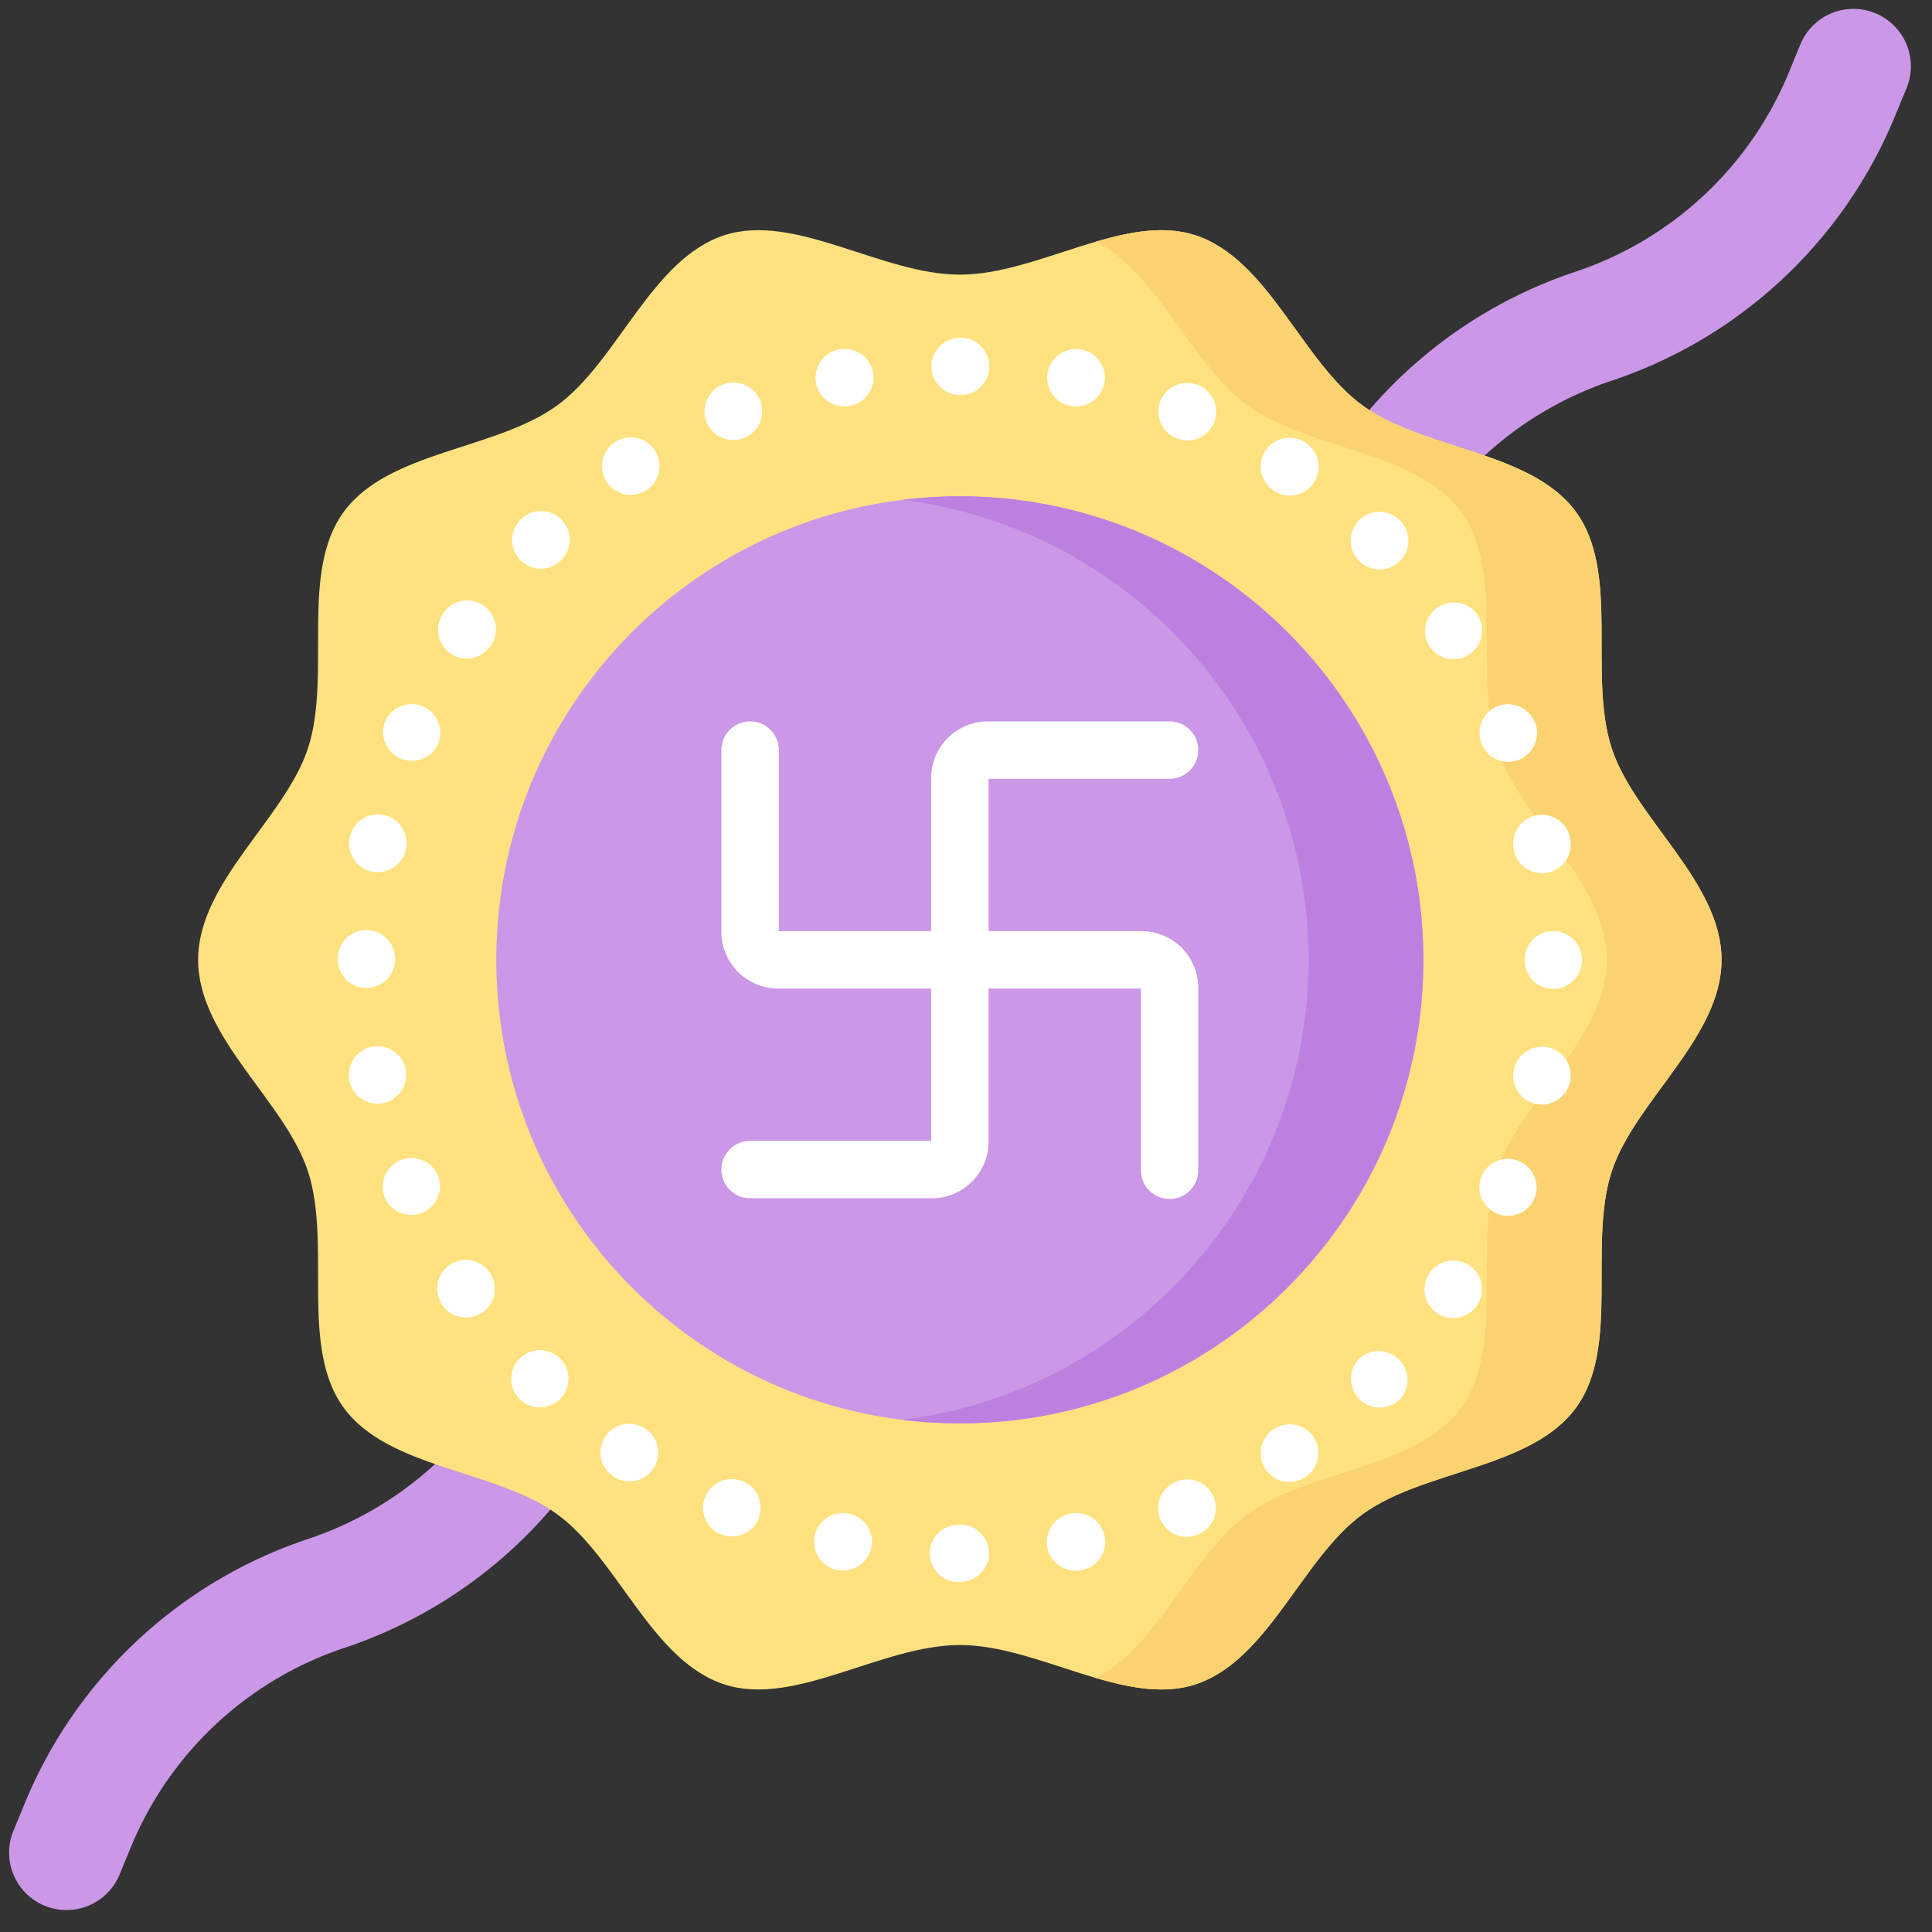
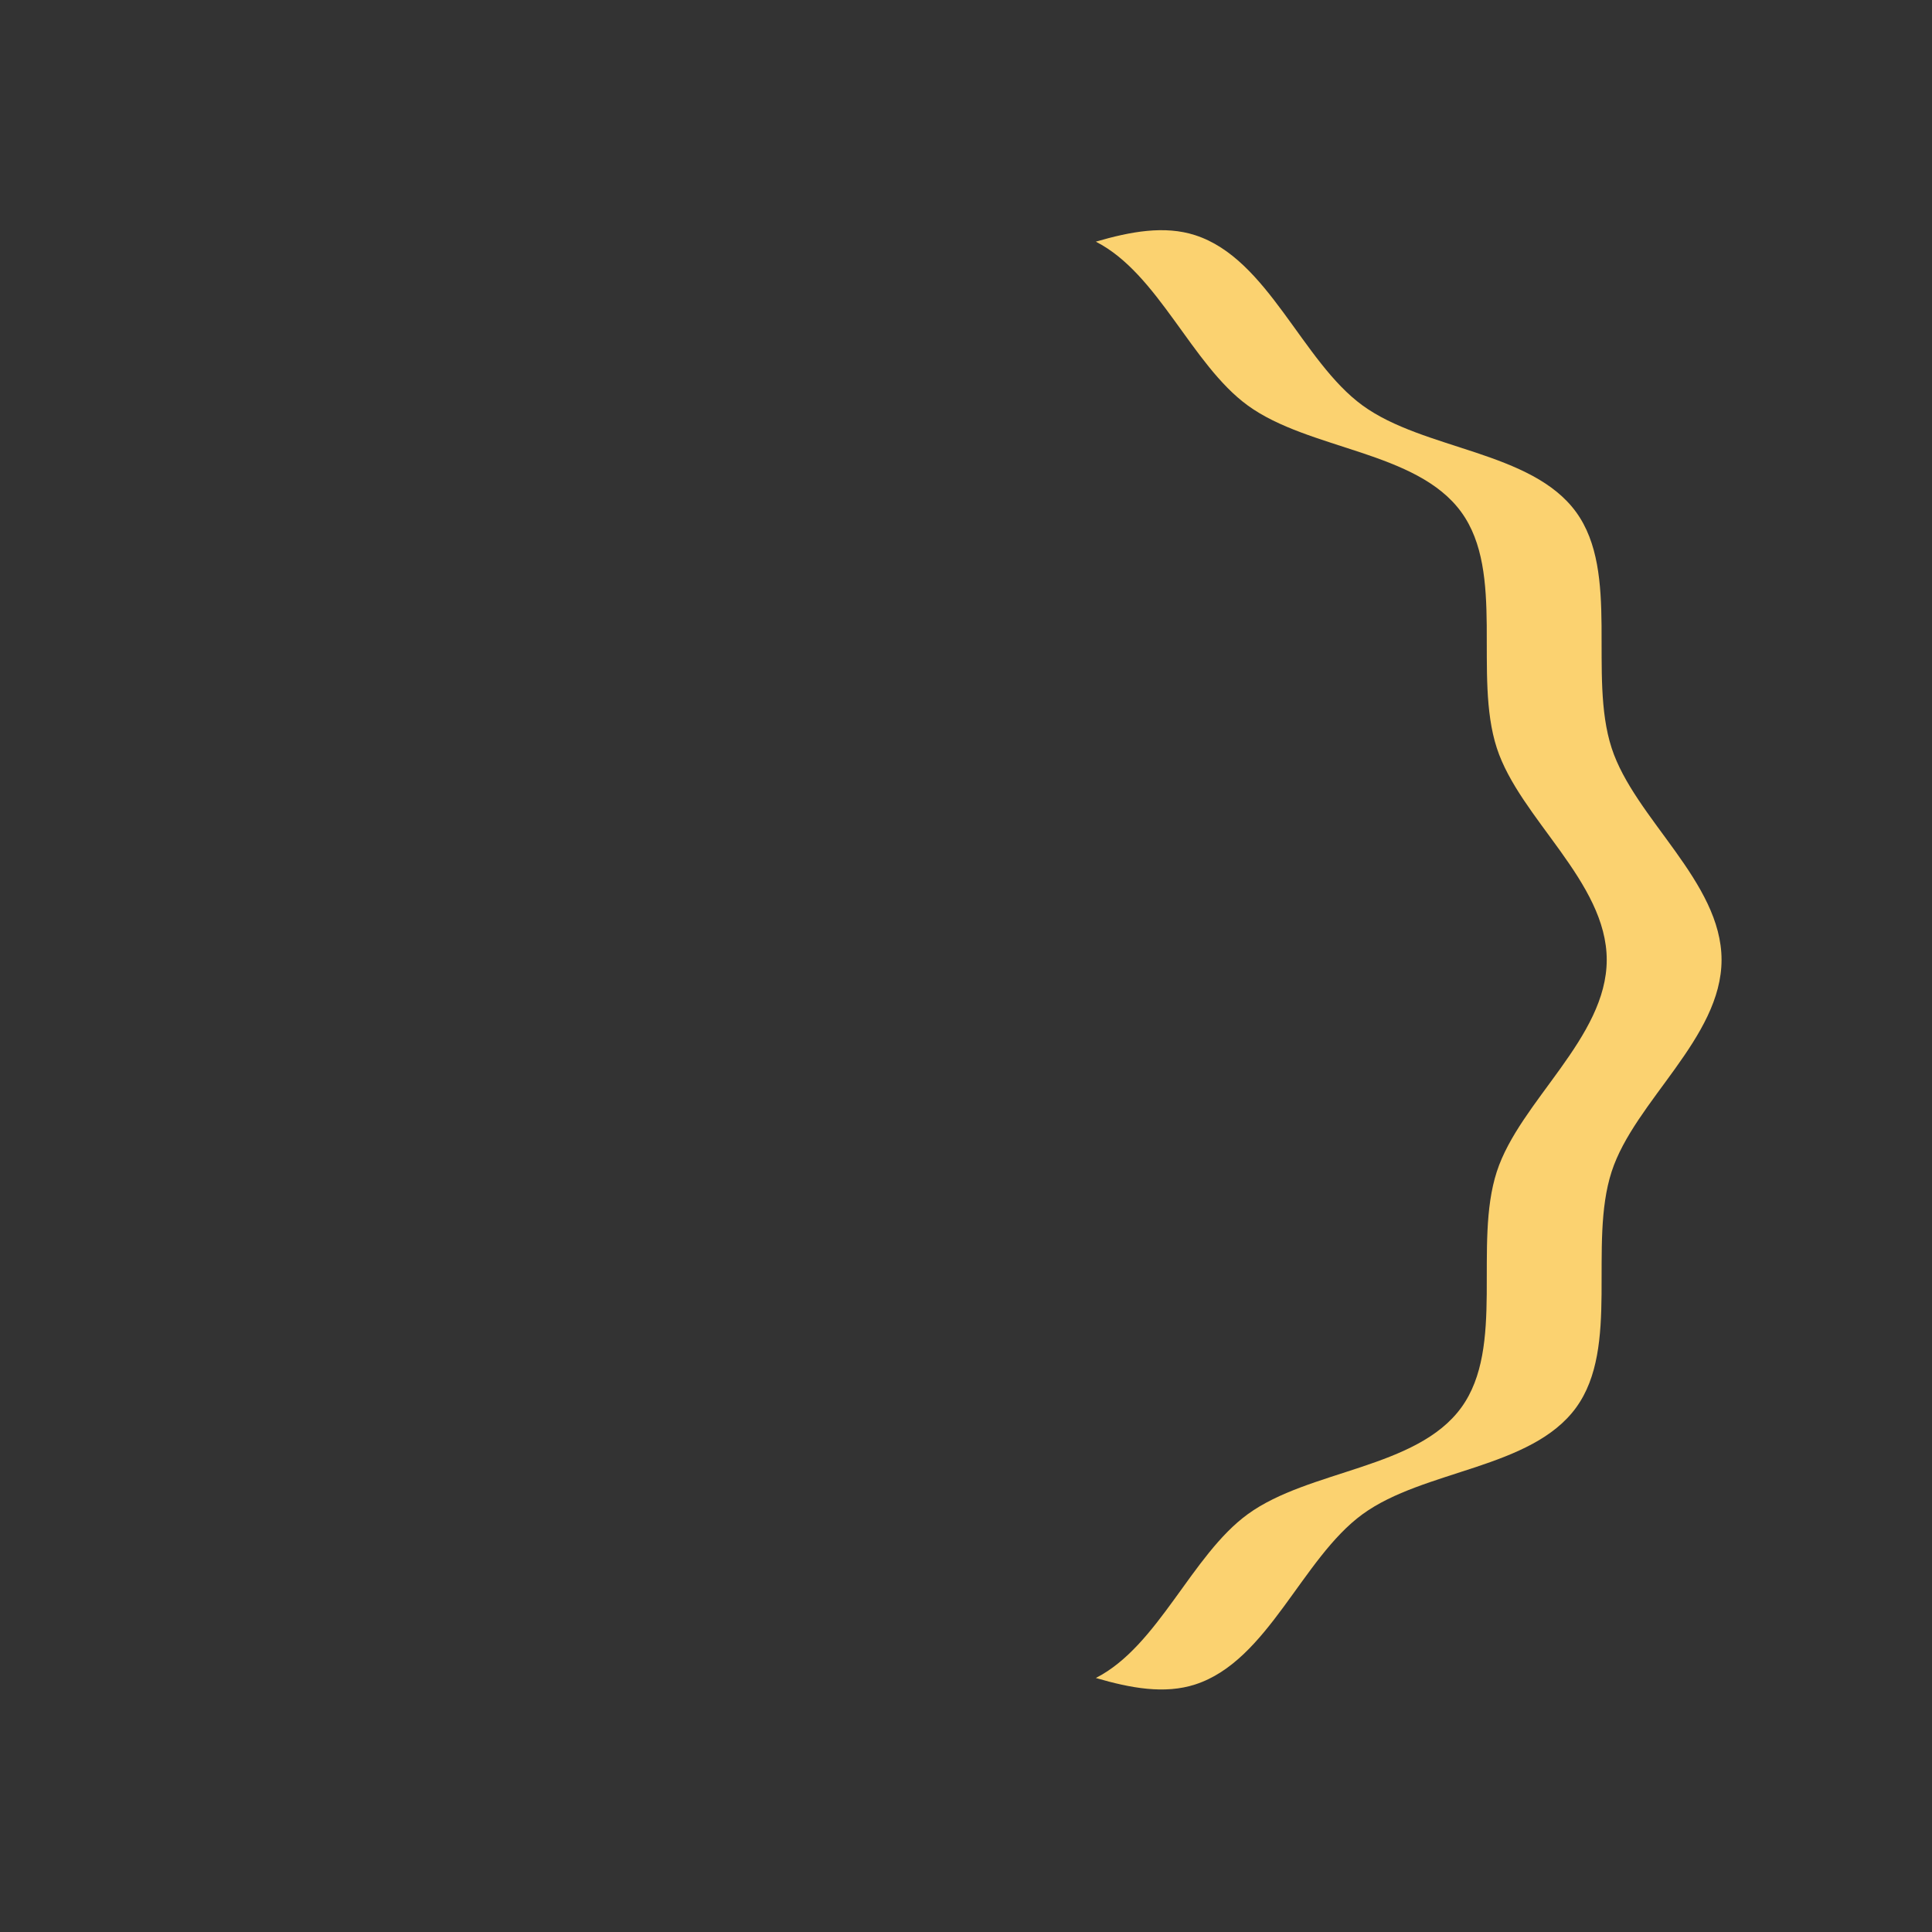
<svg xmlns="http://www.w3.org/2000/svg" fill-rule="evenodd" stroke-linejoin="round" stroke-miterlimit="2" clip-rule="evenodd" viewBox="0 0 120 120">
  <rect x="0" y="0" width="120" height="120" fill="#333333" stroke="none" />
  <g fill-rule="nonzero">
-     <path fill="#cb97e7" d="M82.813 39.987a3.565 3.565 0 0 1-3.296-4.925l.72-1.747A28.91 28.91 0 0 1 97.84 16.883 21.787 21.787 0 0 0 111.107 4.5l.72-1.747a3.566 3.566 0 0 1 6.595 2.715l-.72 1.747a28.914 28.914 0 0 1-17.605 16.433 21.784 21.784 0 0 0-13.266 12.383l-.72 1.747a3.567 3.567 0 0 1-3.298 2.21zM36.421 79.247a3.565 3.565 0 0 1 3.296 4.925l-.719 1.748a28.91 28.91 0 0 1-17.605 16.432 21.787 21.787 0 0 0-13.266 12.383l-.72 1.747a3.566 3.566 0 0 1-6.594-2.715l.72-1.748a28.914 28.914 0 0 1 17.605-16.433 21.784 21.784 0 0 0 13.266-12.382l.72-1.748a3.567 3.567 0 0 1 3.297-2.209z" />
-     <path fill="#ffe180" d="M106.929 59.617c0 4.847-5.407 8.781-6.827 13.155-1.472 4.533.538 10.884-2.208 14.656-2.772 3.811-9.452 3.848-13.262 6.622-3.774 2.746-5.858 9.102-10.392 10.574-4.373 1.42-9.776-2.45-14.623-2.45s-10.25 3.87-14.623 2.45c-4.533-1.472-6.617-7.828-10.39-10.574-3.811-2.774-10.491-2.81-13.263-6.622-2.747-3.772-.736-10.123-2.208-14.656-1.42-4.374-6.827-8.308-6.827-13.155s5.406-8.78 6.827-13.154c1.472-4.533-.539-10.884 2.208-14.657 2.772-3.81 9.452-3.848 13.262-6.622 3.774-2.745 5.858-9.102 10.391-10.574 4.374-1.42 9.776 2.45 14.623 2.45s10.25-3.87 14.623-2.45c4.534 1.472 6.618 7.829 10.39 10.574 3.812 2.774 10.492 2.811 13.264 6.622 2.746 3.773.736 10.124 2.208 14.657 1.42 4.373 6.827 8.307 6.827 13.154z" />
    <path fill="#fbd270" d="M100.102 46.462c-1.472-4.532.538-10.883-2.208-14.656-2.772-3.81-9.452-3.848-13.262-6.622-3.774-2.746-5.858-9.102-10.392-10.574-1.906-.619-4.01-.232-6.176.4 3.89 1.985 5.938 7.628 9.436 10.174 3.81 2.774 10.49 2.811 13.262 6.622 2.746 3.773.737 10.124 2.208 14.656 1.42 4.374 6.827 8.308 6.827 13.155s-5.406 8.781-6.827 13.155c-1.471 4.533.538 10.884-2.207 14.656-2.773 3.811-9.452 3.848-13.263 6.622-3.498 2.545-5.546 8.189-9.436 10.173 2.167.633 4.27 1.02 6.176.401 4.534-1.472 6.618-7.828 10.392-10.574 3.81-2.774 10.49-2.81 13.263-6.622 2.745-3.772.736-10.123 2.207-14.656 1.42-4.374 6.827-8.308 6.827-13.155s-5.407-8.78-6.827-13.155z" />
-     <path fill="#cb97e7" d="M88.406 59.617c0 15.9-12.888 28.79-28.789 28.79s-28.789-12.89-28.789-28.79 12.889-28.789 28.79-28.789a28.785 28.785 0 0 1 20.356 8.432 28.785 28.785 0 0 1 8.432 20.357z" />
-     <path fill="#bd80e1" d="M59.617 30.828a29.09 29.09 0 0 0-3.566.22c14.2 1.762 25.225 13.902 25.225 28.57S70.25 86.424 56.051 88.186c1.17.145 2.358.22 3.566.22 15.874 0 28.79-12.914 28.79-28.79 0-15.874-12.916-28.789-28.79-28.789z" />
-     <path fill="#fff" d="M61.423 96.478c0-.991-.813-1.782-1.806-1.782-1.012 0-1.867.735-1.867 1.782 0 .986.798 1.784 1.783 1.784h.024c1.024 0 1.866-.745 1.866-1.784zm5.77 1.039a1.783 1.783 0 1 0-.729-3.49 1.779 1.779 0 0 0-1.414 2.085c.19.988 1.178 1.605 2.142 1.405zm-13.07-1.414a1.785 1.785 0 0 0-1.412-2.09 1.785 1.785 0 0 0-2.108 1.387 1.782 1.782 0 0 0 1.384 2.106c.962.197 1.943-.413 2.135-1.403zm20.285-.783.006-.003a1.787 1.787 0 0 0 .966-2.326 1.776 1.776 0 0 0-2.313-.975c-.927.376-1.384 1.43-.994 2.354a1.79 1.79 0 0 0 2.335.95zm-27.305-.977a1.78 1.78 0 0 0-.946-2.332 1.793 1.793 0 0 0-2.345.94 1.778 1.778 0 0 0 .956 2.345 1.794 1.794 0 0 0 2.335-.953zm33.967-2.596.026-.017a1.782 1.782 0 1 0-1.99-2.959 1.788 1.788 0 0 0-.5 2.477 1.777 1.777 0 0 0 2.464.499zm-40.496-.518a1.78 1.78 0 0 0-.463-2.47l-.038-.025a1.785 1.785 0 0 0-2.473.493 1.784 1.784 0 0 0 .495 2.474l.006.004a1.787 1.787 0 0 0 2.473-.476zm46.35-4.291.016-.017a1.784 1.784 0 0 0-2.522-2.521l-.016.017a1.783 1.783 0 0 0 2.521 2.52zm-52.146-.035a1.78 1.78 0 0 0 .025-2.514l-.03-.03a1.783 1.783 0 0 0-2.521 2.521l.006.005c.692.699 1.82.708 2.52.018zm56.957-5.816.01-.014a1.782 1.782 0 0 0-2.959-1.99l-.018.026a1.783 1.783 0 0 0 2.967 1.978zm-61.79.443a1.782 1.782 0 0 0 .483-2.475 1.788 1.788 0 0 0-2.477-.501 1.776 1.776 0 0 0-.498 2.465l.016.025a1.786 1.786 0 0 0 2.475.486zm65.372-7.115.003-.01a1.784 1.784 0 0 0-3.286-1.386l-.014.035a1.784 1.784 0 0 0 .968 2.329 1.79 1.79 0 0 0 2.33-.968zm-69.082.908a1.784 1.784 0 0 0 .951-2.336 1.784 1.784 0 0 0-3.304 1.342l.018.045a1.79 1.79 0 0 0 2.335.949zm44.671-17.488H61.4v-9.461h11.243a1.783 1.783 0 1 0 0-3.566H61.354a3.524 3.524 0 0 0-3.52 3.52v9.507h-9.46V46.592a1.783 1.783 0 1 0-3.567 0V57.88a3.525 3.525 0 0 0 3.521 3.521h9.506v9.46H46.591a1.783 1.783 0 1 0 0 3.566h11.29c1.94 0 3.52-1.58 3.52-3.52v-9.506h9.46v11.243a1.783 1.783 0 1 0 3.565 0v-11.29a3.523 3.523 0 0 0-3.52-3.519zm26.616 9.325.001-.005a1.778 1.778 0 0 0-1.382-2.104 1.787 1.787 0 0 0-2.11 1.386l-.01.054a1.783 1.783 0 0 0 1.415 2.086 1.79 1.79 0 0 0 2.086-1.417zM23.45 68.551c1.12 0 1.958-1.045 1.748-2.148a1.783 1.783 0 0 0-3.501.675l.01.053c.176.842.918 1.42 1.743 1.42zm73.03-7.13c.984 0 1.782-.798 1.782-1.783v-.021a1.782 1.782 0 1 0-3.566-.003v.024c0 .985.798 1.783 1.783 1.783zm-73.723-.059c.984 0 1.782-.799 1.782-1.783v-.024a1.783 1.783 0 0 0-3.566 0v.024c0 .984.798 1.783 1.784 1.783zm73.021-7.125c1.11 0 1.966-1.029 1.754-2.122l-.01-.053a1.783 1.783 0 1 0-3.49.729 1.778 1.778 0 0 0 1.746 1.446zm-70.56-1.505a1.782 1.782 0 1 0-3.491-.724l-.01.044a1.782 1.782 0 0 0 1.41 2.09 1.796 1.796 0 0 0 2.09-1.41zm68.468-5.411c1.251 0 2.14-1.321 1.641-2.476-.388-.904-1.419-1.347-2.328-.972a1.779 1.779 0 0 0-.976 2.314l.02.044c.287.681.948 1.09 1.643 1.09zm-66.47-1.144.014-.035a1.784 1.784 0 0 0-3.296-1.361l-.003.009a1.783 1.783 0 0 0 3.285 1.387zm64.043-5.531a1.775 1.775 0 0 0 .5-2.465l-.018-.025a1.784 1.784 0 0 0-2.959 1.989 1.794 1.794 0 0 0 2.477.501zm-60.77-.555a1.783 1.783 0 1 0-2.966-1.979l-.009.015a1.782 1.782 0 0 0 .484 2.474c.817.55 1.934.327 2.491-.51zm56.464-5.244a1.782 1.782 0 0 0 0-2.522l-.005-.006a1.788 1.788 0 0 0-2.52-.018 1.78 1.78 0 0 0-.025 2.516l.03.03a1.783 1.783 0 0 0 2.52 0zm-52.12-.029.03-.03a1.782 1.782 0 1 0-2.523-2.522l-.006.007a1.785 1.785 0 0 0-.016 2.52 1.777 1.777 0 0 0 2.514.025zm46.767-4.835a1.783 1.783 0 0 0-.495-2.472l-.014-.01a1.783 1.783 0 1 0-1.99 2.959l.026.017a1.783 1.783 0 0 0 2.473-.494zm-41.437.458a1.79 1.79 0 0 0 .501-2.477 1.774 1.774 0 0 0-2.465-.499l-.026.017a1.783 1.783 0 0 0 1.99 2.959zm35.24-4.188a1.782 1.782 0 0 0-.969-2.327 1.79 1.79 0 0 0-2.343.948 1.78 1.78 0 0 0 .948 2.333l.035.015a1.787 1.787 0 0 0 2.33-.969zm-29.152.932a1.782 1.782 0 1 0-1.386-3.286 1.792 1.792 0 0 0-.972 2.329c.383.932 1.457 1.336 2.358.957zm22.337-3.365a1.78 1.78 0 0 0-1.382-2.1l-.023-.003a1.786 1.786 0 0 0-2.1 1.39 1.776 1.776 0 0 0 1.374 2.1l.031.006c.945.181 1.903-.421 2.1-1.393zm-16.142 1.419c1.118 0 1.992-1.013 1.78-2.123-.189-.982-1.162-1.611-2.143-1.405a1.782 1.782 0 0 0 .363 3.528zm7.214-.7a1.783 1.783 0 0 0 0-3.566c-.993 0-1.808.791-1.808 1.782 0 .992.814 1.784 1.808 1.784z" />
  </g>
</svg>